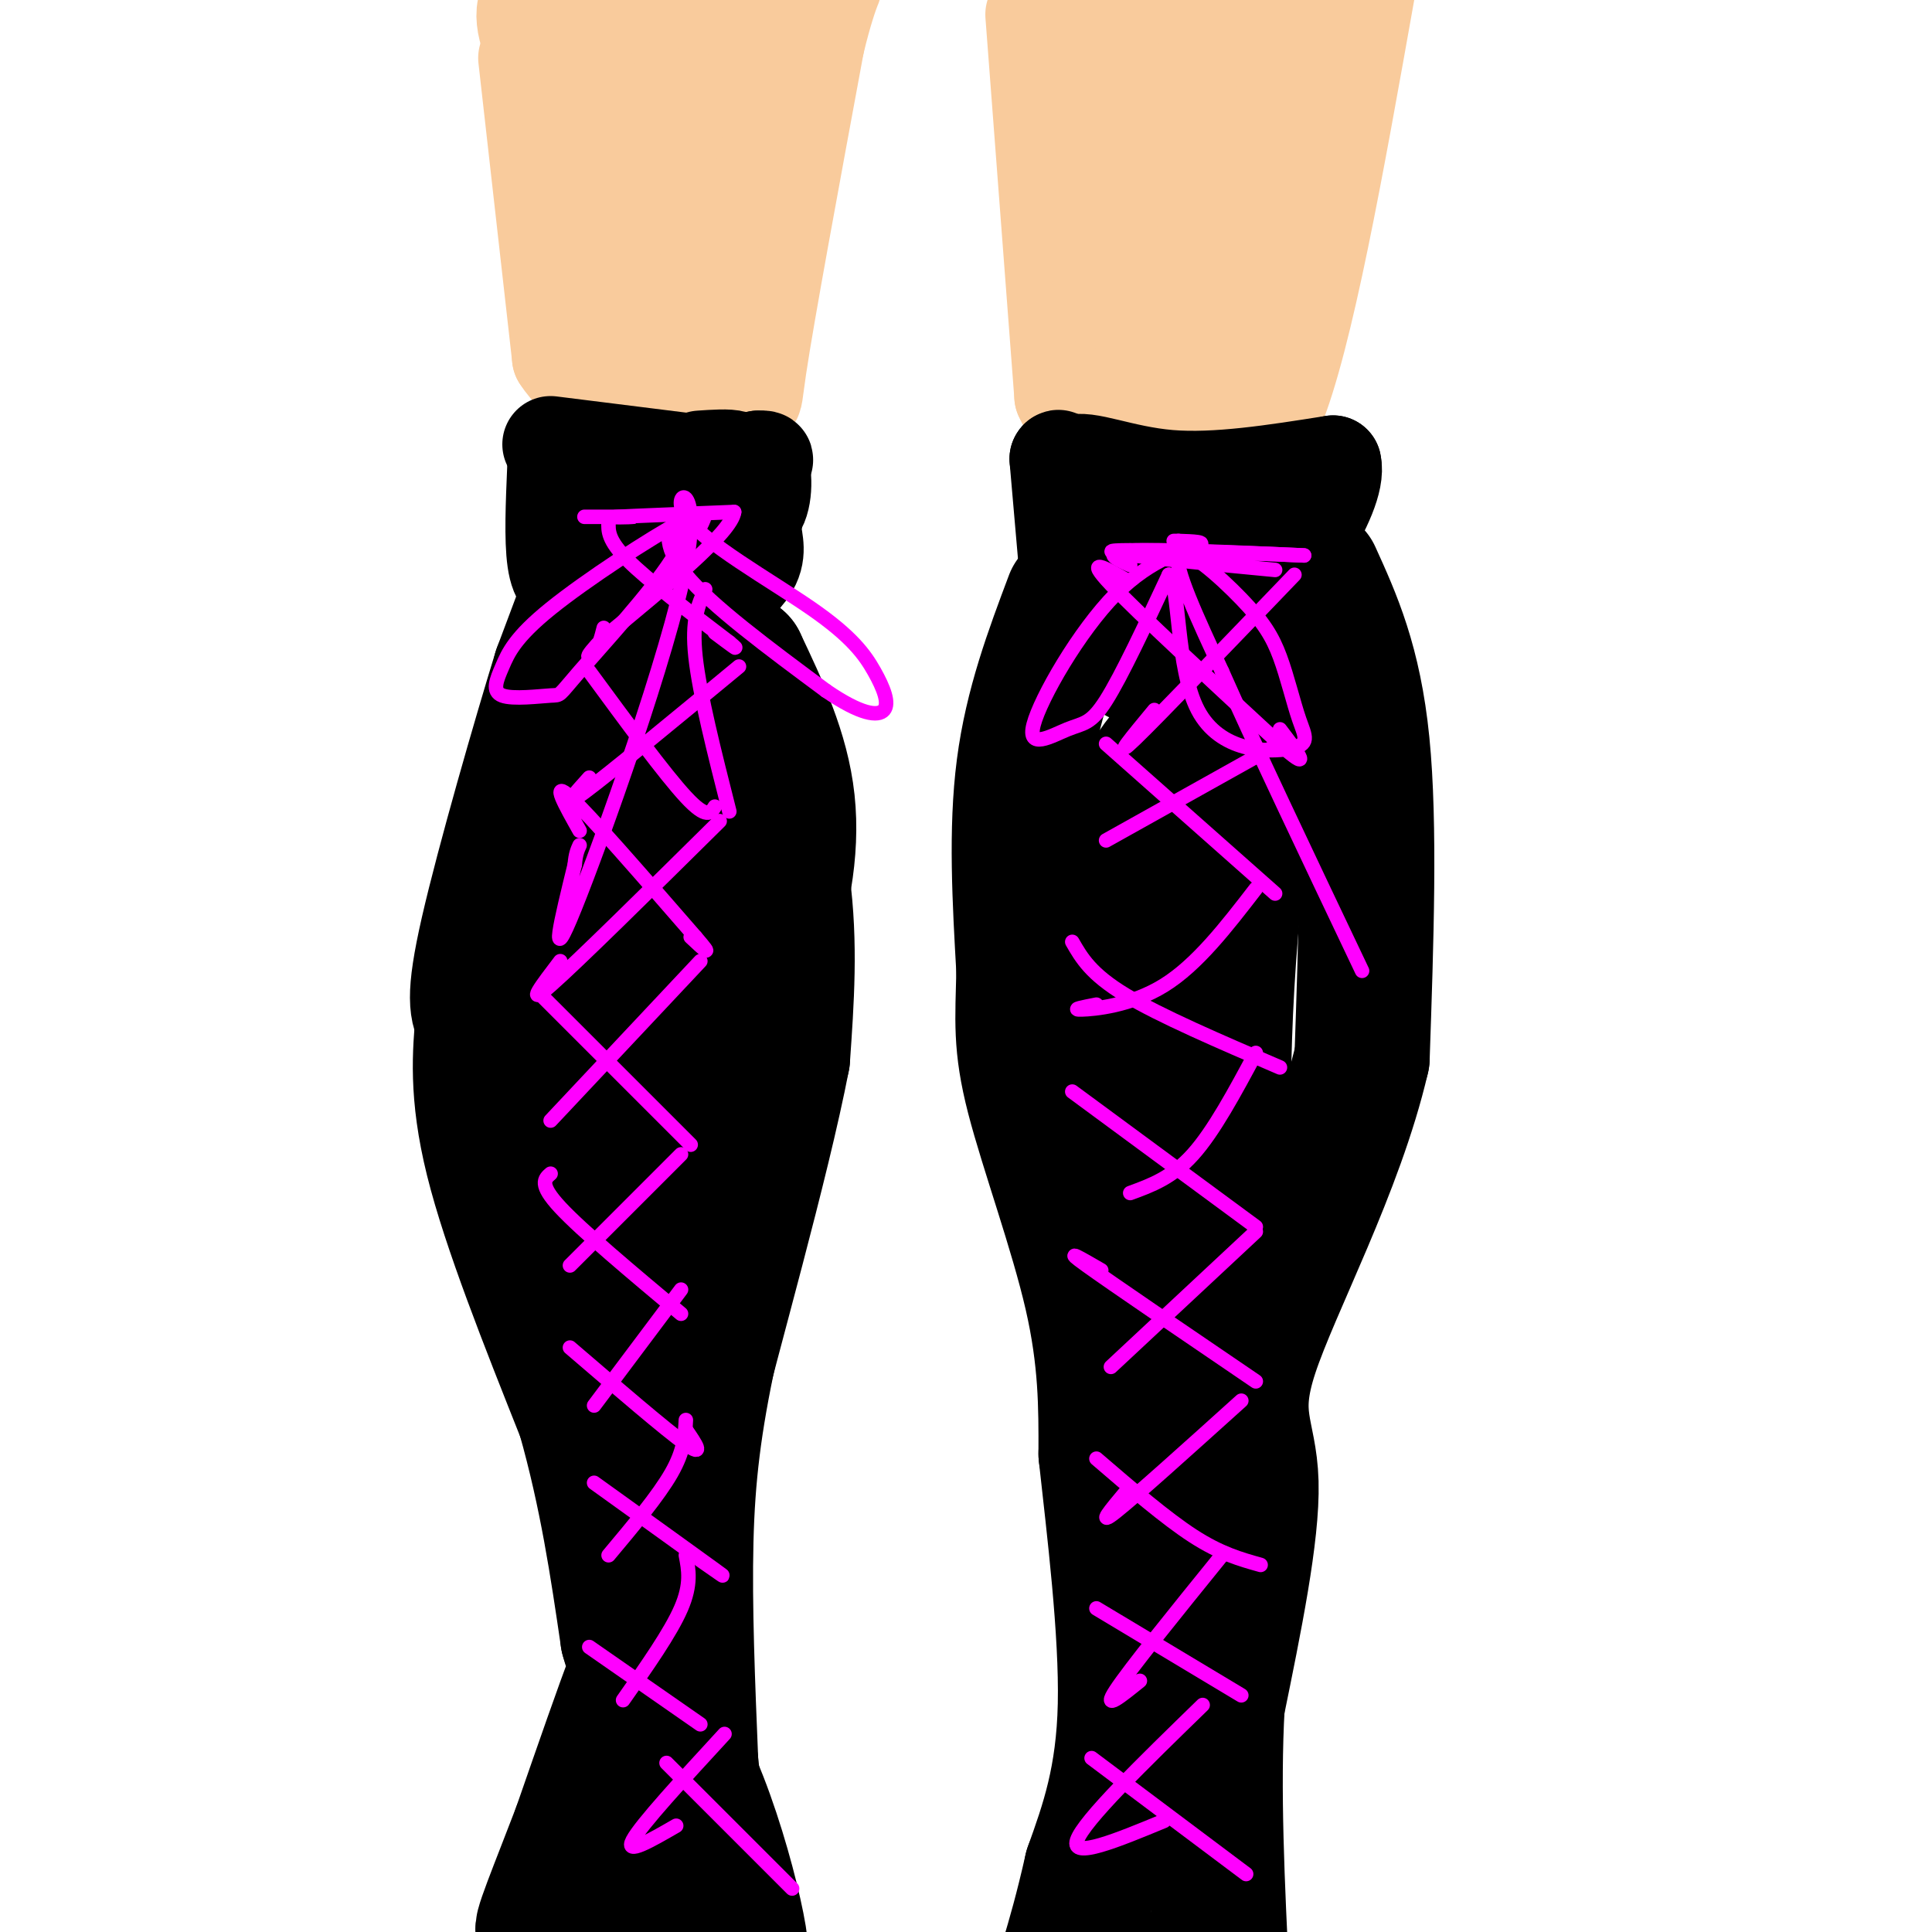
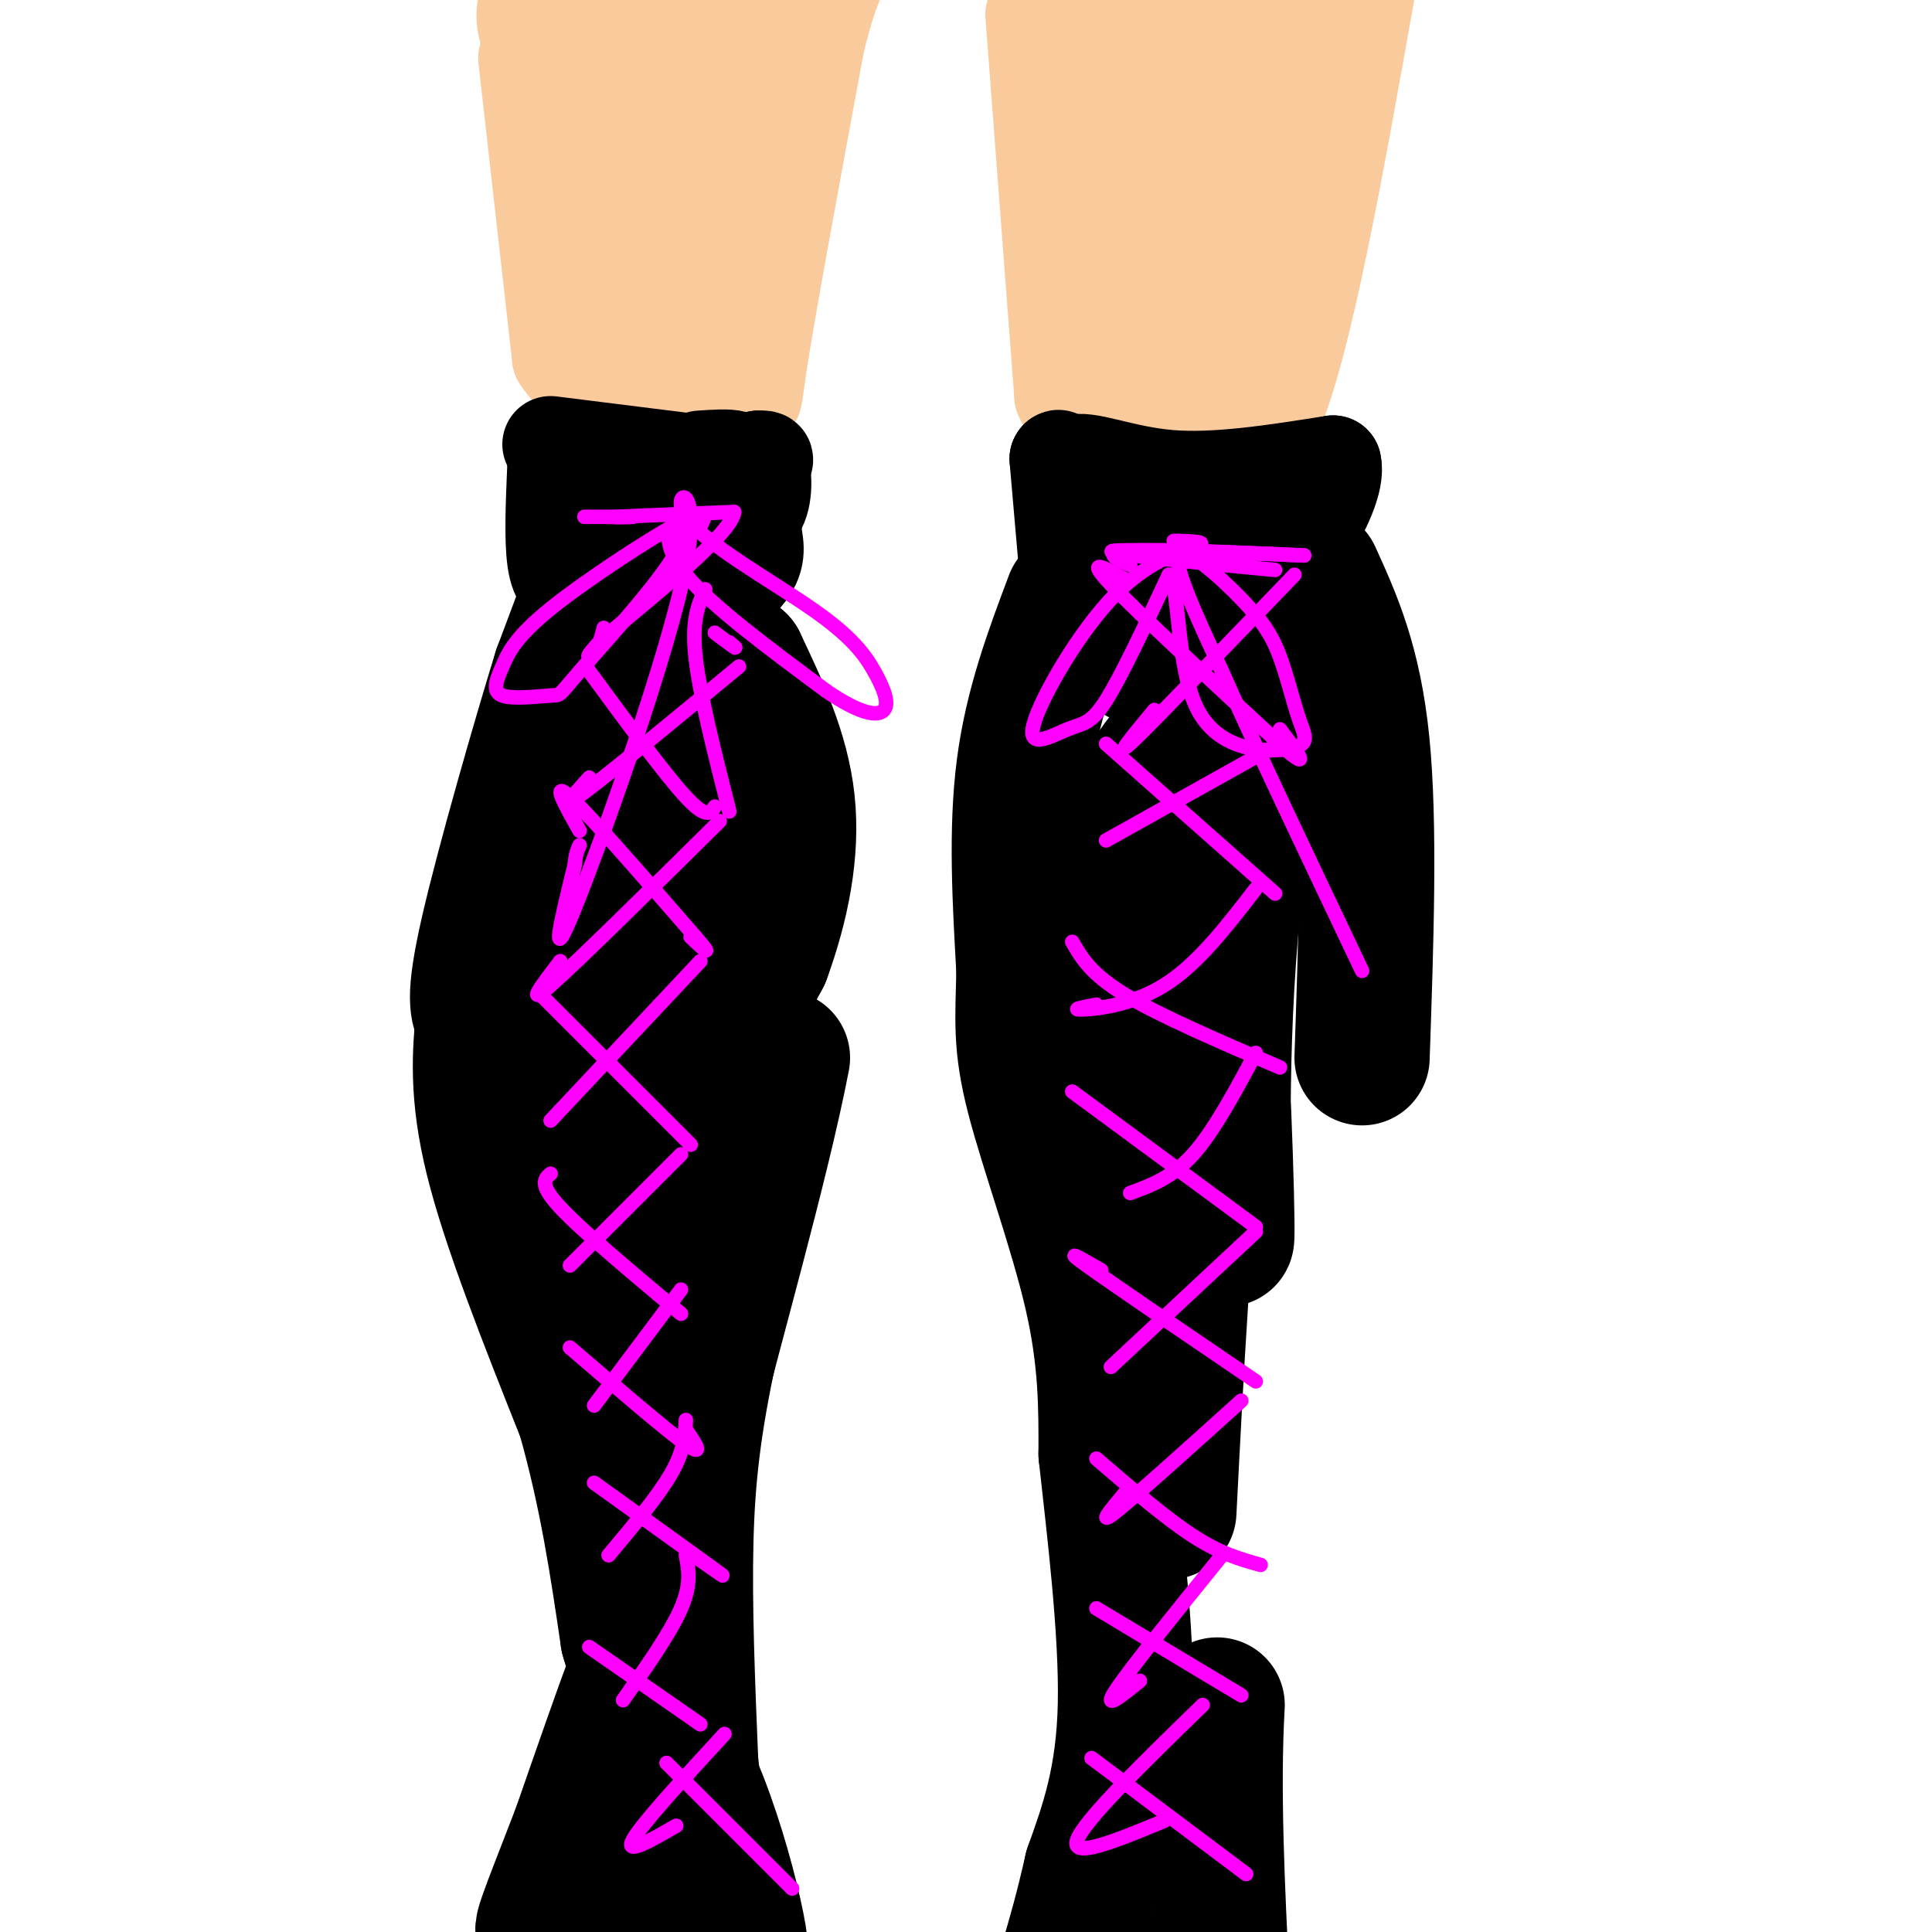
<svg xmlns="http://www.w3.org/2000/svg" viewBox="0 0 400 400" version="1.1">
  <g fill="none" stroke="rgb(249,203,156)" stroke-width="20" stroke-linecap="round" stroke-linejoin="round">
    <path d="M109,12c0.000,0.000 7.000,62.000 7,62" />
    <path d="M116,74c7.000,11.000 21.000,7.500 35,4" />
    <path d="M151,78c6.244,3.156 4.356,9.044 6,-2c1.644,-11.044 6.822,-39.022 12,-67" />
    <path d="M169,9c3.282,-13.781 5.488,-14.735 1,-7c-4.488,7.735 -15.670,24.159 -21,41c-5.330,16.841 -4.809,34.097 -4,28c0.809,-6.097 1.904,-35.549 3,-65" />
    <path d="M148,6c0.711,-12.797 0.989,-12.291 -2,-2c-2.989,10.291 -9.244,30.367 -11,46c-1.756,15.633 0.989,26.824 0,15c-0.989,-11.824 -5.711,-46.664 -8,-52c-2.289,-5.336 -2.144,18.832 -2,43" />
    <path d="M125,56c-0.190,8.262 0.333,7.417 1,3c0.667,-4.417 1.476,-12.405 0,-23c-1.476,-10.595 -5.238,-23.798 -9,-37" />
    <path d="M115,5c6.400,13.267 12.800,26.533 9,24c-3.800,-2.533 -17.800,-20.867 -15,-28c2.800,-7.133 22.400,-3.067 42,1" />
    <path d="M151,2c8.044,-0.022 7.156,-0.578 6,-1c-1.156,-0.422 -2.578,-0.711 -4,-1" />
    <path d="M214,3c0.000,0.000 6.000,79.000 6,79" />
    <path d="M220,82c5.911,13.489 17.689,7.711 26,5c8.311,-2.711 13.156,-2.356 18,-2" />
    <path d="M264,85c6.167,-14.833 12.583,-50.917 19,-87" />
    <path d="M280,1c-13.030,34.321 -26.060,68.643 -28,72c-1.940,3.357 7.208,-24.250 11,-44c3.792,-19.750 2.226,-31.643 -1,-27c-3.226,4.643 -8.113,25.821 -13,47" />
    <path d="M249,49c-2.488,12.189 -2.208,19.161 -4,23c-1.792,3.839 -5.656,4.544 -6,-13c-0.344,-17.544 2.830,-53.339 2,-47c-0.830,6.339 -5.666,54.811 -8,62c-2.334,7.189 -2.167,-26.906 -2,-61" />
    <path d="M231,13c-0.357,-15.679 -0.250,-24.375 -1,-9c-0.750,15.375 -2.357,54.821 -2,58c0.357,3.179 2.679,-29.911 5,-63" />
    <path d="M247,2c2.911,3.244 5.822,6.489 12,6c6.178,-0.489 15.622,-4.711 18,-6c2.378,-1.289 -2.311,0.356 -7,2" />
  </g>
  <g fill="none" stroke="rgb(0,0,0)" stroke-width="20" stroke-linecap="round" stroke-linejoin="round">
    <path d="M114,92c0.000,0.000 32.000,4.000 32,4" />
    <path d="M146,96c6.622,0.400 7.178,-0.600 6,-1c-1.178,-0.400 -4.089,-0.200 -7,0" />
    <path d="M115,97c-0.310,7.339 -0.619,14.679 0,19c0.619,4.321 2.167,5.625 7,8c4.833,2.375 12.952,5.821 19,5c6.048,-0.821 10.024,-5.911 14,-11" />
    <path d="M155,118c2.307,-3.302 1.076,-6.057 1,-8c-0.076,-1.943 1.005,-3.073 -4,-5c-5.005,-1.927 -16.094,-4.651 -21,-5c-4.906,-0.349 -3.629,1.675 -4,6c-0.371,4.325 -2.392,10.950 0,14c2.392,3.050 9.196,2.525 16,2" />
    <path d="M143,122c3.412,-0.337 3.943,-2.179 4,-5c0.057,-2.821 -0.358,-6.621 -1,-9c-0.642,-2.379 -1.511,-3.335 -3,-3c-1.489,0.335 -3.598,1.963 -5,5c-1.402,3.037 -2.097,7.484 -1,10c1.097,2.516 3.988,3.100 7,0c3.012,-3.100 6.146,-9.886 6,-13c-0.146,-3.114 -3.573,-2.557 -7,-2" />
    <path d="M143,105c-0.556,-1.556 1.556,-4.444 4,-6c2.444,-1.556 5.222,-1.778 8,-2" />
    <path d="M155,97c2.333,-0.833 4.167,-1.917 3,-2c-1.167,-0.083 -5.333,0.833 -6,1c-0.667,0.167 2.167,-0.417 5,-1" />
    <path d="M157,95c1.133,1.933 1.467,7.267 0,10c-1.467,2.733 -4.733,2.867 -8,3" />
    <path d="M233,108c0.623,-1.572 1.246,-3.144 0,-3c-1.246,0.144 -4.362,2.004 -7,6c-2.638,3.996 -4.798,10.127 -4,15c0.798,4.873 4.555,8.487 8,11c3.445,2.513 6.578,3.925 10,5c3.422,1.075 7.134,1.814 12,-1c4.866,-2.814 10.887,-9.181 14,-14c3.113,-4.819 3.318,-8.091 2,-11c-1.318,-2.909 -4.159,-5.454 -7,-8" />
    <path d="M261,108c-2.038,-1.872 -3.634,-2.551 -7,-3c-3.366,-0.449 -8.504,-0.669 -13,2c-4.496,2.669 -8.352,8.228 -10,12c-1.648,3.772 -1.089,5.758 0,8c1.089,2.242 2.707,4.739 6,6c3.293,1.261 8.261,1.285 12,0c3.739,-1.285 6.250,-3.881 8,-7c1.750,-3.119 2.740,-6.763 1,-10c-1.740,-3.237 -6.212,-6.068 -9,-5c-2.788,1.068 -3.894,6.034 -5,11" />
    <path d="M244,122c0.422,2.378 3.978,2.822 5,2c1.022,-0.822 -0.489,-2.911 -2,-5" />
    <path d="M221,118c0.000,0.000 -2.000,-23.000 -2,-23" />
    <path d="M219,95c0.500,-1.333 2.750,6.833 5,15" />
    <path d="M224,110c0.500,0.167 -0.750,-6.917 -2,-14" />
    <path d="M222,96c2.622,-1.378 10.178,2.178 20,3c9.822,0.822 21.911,-1.089 34,-3" />
    <path d="M276,96c1.556,6.644 -11.556,24.756 -17,31c-5.444,6.244 -3.222,0.622 -1,-5" />
    <path d="M258,122c-0.167,-0.833 -0.083,-0.417 0,0" />
  </g>
  <g fill="none" stroke="rgb(0,0,0)" stroke-width="28" stroke-linecap="round" stroke-linejoin="round">
    <path d="M122,123c0.000,0.000 -6.000,16.000 -6,16" />
    <path d="M116,139c-4.222,13.689 -11.778,39.911 -15,54c-3.222,14.089 -2.111,16.044 -1,18" />
    <path d="M100,211c-0.556,6.889 -1.444,15.111 2,29c3.444,13.889 11.222,33.444 19,53" />
    <path d="M121,293c4.667,16.500 6.833,31.250 9,46" />
    <path d="M130,339c2.111,7.778 2.889,4.222 1,9c-1.889,4.778 -6.444,17.889 -11,31" />
    <path d="M120,379c-4.244,11.133 -9.356,23.467 -7,20c2.356,-3.467 12.178,-22.733 22,-42" />
    <path d="M135,357c7.778,3.467 16.222,33.133 18,44c1.778,10.867 -3.111,2.933 -8,-5" />
    <path d="M145,396c-5.156,-1.044 -14.044,-1.156 -17,-1c-2.956,0.156 0.022,0.578 3,1" />
    <path d="M135,354c0.000,0.000 0.000,-82.000 0,-82" />
    <path d="M135,272c1.111,-20.933 3.889,-32.267 8,-43c4.111,-10.733 9.556,-20.867 15,-31" />
    <path d="M158,198c3.889,-10.644 6.111,-21.756 5,-32c-1.111,-10.244 -5.556,-19.622 -10,-29" />
    <path d="M153,137c-1.881,7.762 -1.583,41.667 -6,68c-4.417,26.333 -13.548,45.095 -15,40c-1.452,-5.095 4.774,-34.048 11,-63" />
    <path d="M143,182c2.476,-22.083 3.167,-45.792 -1,-43c-4.167,2.792 -13.190,32.083 -17,52c-3.810,19.917 -2.405,30.458 -1,41" />
    <path d="M124,232c0.000,5.667 0.500,-0.667 1,-7" />
-     <path d="M152,145c4.167,12.833 8.333,25.667 10,38c1.667,12.333 0.833,24.167 0,36" />
+     <path d="M152,145c4.167,12.833 8.333,25.667 10,38" />
    <path d="M162,219c-4.178,21.733 -14.622,58.067 -19,76c-4.378,17.933 -2.689,17.467 -1,17" />
    <path d="M142,312c-1.133,6.600 -3.467,14.600 -4,24c-0.533,9.400 0.733,20.200 2,31" />
    <path d="M222,124c-4.167,11.083 -8.333,22.167 -10,35c-1.667,12.833 -0.833,27.417 0,42" />
    <path d="M212,201c-0.226,10.333 -0.792,15.167 2,26c2.792,10.833 8.940,27.667 12,41c3.060,13.333 3.030,23.167 3,33" />
    <path d="M229,301c1.667,15.178 4.333,36.622 4,52c-0.333,15.378 -3.667,24.689 -7,34" />
    <path d="M226,387c-2.000,8.833 -3.500,13.917 -5,19" />
    <path d="M225,402c0.000,0.000 0.000,-2.000 0,-2" />
    <path d="M272,119c4.167,9.167 8.333,18.333 10,35c1.667,16.667 0.833,40.833 0,65" />
-     <path d="M282,219c-5.286,22.798 -18.500,47.292 -23,61c-4.500,13.708 -0.286,16.631 0,27c0.286,10.369 -3.357,28.185 -7,46" />
    <path d="M252,353c-1.000,17.333 0.000,37.667 1,58" />
    <path d="M242,313c1.500,-29.333 3.000,-58.667 6,-86c3.000,-27.333 7.500,-52.667 12,-78" />
    <path d="M260,149c0.476,-3.665 -4.334,26.171 -6,55c-1.666,28.829 -0.187,56.650 0,52c0.187,-4.650 -0.919,-41.772 -3,-64c-2.081,-22.228 -5.137,-29.561 -7,-33c-1.863,-3.439 -2.532,-2.982 -4,-1c-1.468,1.982 -3.734,5.491 -6,9" />
    <path d="M234,167c-2.209,3.786 -4.733,8.751 -6,13c-1.267,4.249 -1.279,7.782 -1,20c0.279,12.218 0.848,33.120 2,20c1.152,-13.120 2.887,-60.263 4,-54c1.113,6.263 1.604,65.932 1,89c-0.604,23.068 -2.302,9.534 -4,-4" />
    <path d="M230,251c-0.667,-0.667 -0.333,-0.333 0,0" />
    <path d="M161,223c-5.333,20.222 -10.667,40.444 -14,56c-3.333,15.556 -4.667,26.444 -5,40c-0.333,13.556 0.333,29.778 1,46" />
    <path d="M143,365c1.500,14.500 4.750,27.750 8,41" />
  </g>
  <g fill="none" stroke="rgb(255,0,255)" stroke-width="3" stroke-linecap="round" stroke-linejoin="round">
    <path d="M121,107c0.000,0.000 10.000,0.000 10,0" />
    <path d="M131,107c-0.178,0.044 -5.622,0.156 -3,0c2.622,-0.156 13.311,-0.578 24,-1" />
    <path d="M152,106c-0.500,4.167 -13.750,15.083 -27,26" />
    <path d="M125,132c-4.733,4.933 -3.067,4.267 -2,3c1.067,-1.267 1.533,-3.133 2,-5" />
-     <path d="M126,108c-0.083,1.917 -0.167,3.833 4,8c4.167,4.167 12.583,10.583 21,17" />
    <path d="M151,133c3.000,2.500 0.000,0.250 -3,-2" />
    <path d="M153,138c-13.417,11.083 -26.833,22.167 -32,26c-5.167,3.833 -2.083,0.417 1,-3" />
    <path d="M122,139c7.833,10.667 15.667,21.333 20,26c4.333,4.667 5.167,3.333 6,2" />
    <path d="M149,170c-14.750,14.583 -29.500,29.167 -35,34c-5.500,4.833 -1.750,-0.083 2,-5" />
    <path d="M120,172c-3.000,-5.333 -6.000,-10.667 -2,-7c4.000,3.667 15.000,16.333 26,29" />
    <path d="M144,194c4.167,4.833 1.583,2.417 -1,0" />
    <path d="M145,199c0.000,0.000 -31.000,33.000 -31,33" />
    <path d="M112,206c0.000,0.000 31.000,31.000 31,31" />
    <path d="M141,239c0.000,0.000 -23.000,23.000 -23,23" />
    <path d="M114,243c-1.250,1.083 -2.500,2.167 2,7c4.500,4.833 14.750,13.417 25,22" />
    <path d="M141,267c0.000,0.000 -18.000,24.000 -18,24" />
    <path d="M118,279c10.000,8.583 20.000,17.167 24,20c4.000,2.833 2.000,-0.083 0,-3" />
    <path d="M142,294c-0.167,3.167 -0.333,6.333 -3,11c-2.667,4.667 -7.833,10.833 -13,17" />
    <path d="M123,307c10.667,7.667 21.333,15.333 25,18c3.667,2.667 0.333,0.333 -3,-2" />
    <path d="M142,322c0.583,3.000 1.167,6.000 -1,11c-2.167,5.000 -7.083,12.000 -12,19" />
    <path d="M122,341c0.000,0.000 23.000,16.000 23,16" />
    <path d="M234,117c-3.000,-1.333 -6.000,-2.667 0,-3c6.000,-0.333 21.000,0.333 36,1" />
    <path d="M270,115c-4.533,-0.244 -33.867,-1.356 -39,-1c-5.133,0.356 13.933,2.178 33,4" />
    <path d="M268,119c-14.083,14.667 -28.167,29.333 -33,34c-4.833,4.667 -0.417,-0.667 4,-6" />
    <path d="M233,120c-4.250,-2.417 -8.500,-4.833 -3,1c5.500,5.833 20.750,19.917 36,34" />
    <path d="M266,155c5.833,5.000 2.417,0.500 -1,-4" />
    <path d="M263,155c0.000,0.000 -34.000,19.000 -34,19" />
    <path d="M229,154c0.000,0.000 35.000,31.000 35,31" />
    <path d="M260,184c-6.067,7.867 -12.133,15.733 -19,20c-6.867,4.267 -14.533,4.933 -17,5c-2.467,0.067 0.267,-0.467 3,-1" />
    <path d="M222,195c1.917,3.333 3.833,6.667 11,11c7.167,4.333 19.583,9.667 32,15" />
    <path d="M260,218c-4.333,8.083 -8.667,16.167 -13,21c-4.333,4.833 -8.667,6.417 -13,8" />
    <path d="M222,226c0.000,0.000 38.000,28.000 38,28" />
    <path d="M260,255c0.000,0.000 -30.000,28.000 -30,28" />
    <path d="M228,263c-4.167,-2.417 -8.333,-4.833 -3,-1c5.333,3.833 20.167,13.917 35,24" />
    <path d="M257,290c-11.000,9.917 -22.000,19.833 -26,23c-4.000,3.167 -1.000,-0.417 2,-4" />
    <path d="M227,302c7.167,6.167 14.333,12.333 20,16c5.667,3.667 9.833,4.833 14,6" />
    <path d="M253,322c-9.583,11.833 -19.167,23.667 -22,28c-2.833,4.333 1.083,1.167 5,-2" />
    <path d="M227,333c0.000,0.000 30.000,18.000 30,18" />
    <path d="M249,353c-12.333,12.000 -24.667,24.000 -26,28c-1.333,4.000 8.333,0.000 18,-4" />
    <path d="M226,364c0.000,0.000 32.000,24.000 32,24" />
    <path d="M150,359c-8.667,9.417 -17.333,18.833 -19,22c-1.667,3.167 3.667,0.083 9,-3" />
    <path d="M138,365c0.000,0.000 26.000,26.000 26,26" />
    <path d="M243,112c0.000,0.000 1.000,0.000 1,0" />
    <path d="M244,112c3.055,0.100 6.109,0.199 4,1c-2.109,0.801 -9.383,2.303 -17,10c-7.617,7.697 -15.578,21.589 -17,27c-1.422,5.411 3.694,2.341 7,1c3.306,-1.341 4.802,-0.955 8,-6c3.198,-5.045 8.099,-15.523 13,-26" />
    <path d="M242,119c2.262,1.784 1.418,19.242 6,28c4.582,8.758 14.592,8.814 19,8c4.408,-0.814 3.214,-2.500 2,-6c-1.214,-3.500 -2.449,-8.814 -4,-13c-1.551,-4.186 -3.418,-7.242 -8,-12c-4.582,-4.758 -11.881,-11.216 -13,-9c-1.119,2.216 3.940,13.108 9,24" />
    <path d="M253,139c6.333,14.333 17.667,38.167 29,62" />
    <path d="M145,109c1.085,-2.146 2.170,-4.292 -4,-1c-6.170,3.292 -19.594,12.022 -27,18c-7.406,5.978 -8.794,9.203 -10,12c-1.206,2.797 -2.229,5.167 0,6c2.229,0.833 7.711,0.131 10,0c2.289,-0.131 1.384,0.310 6,-5c4.616,-5.310 14.753,-16.372 19,-23c4.247,-6.628 2.605,-8.823 1,-8c-1.605,0.823 -3.173,4.664 2,11c5.173,6.336 17.086,15.168 29,24" />
    <path d="M171,143c7.235,4.965 10.821,5.378 12,4c1.179,-1.378 -0.050,-4.545 -2,-8c-1.950,-3.455 -4.622,-7.196 -13,-13c-8.378,-5.804 -22.462,-13.669 -26,-19c-3.538,-5.331 3.471,-8.128 0,10c-3.471,18.128 -17.420,57.179 -23,71c-5.580,13.821 -2.790,2.410 0,-9" />
    <path d="M119,179c0.167,-2.167 0.583,-3.083 1,-4" />
    <path d="M146,122c-1.417,3.167 -2.833,6.333 -2,14c0.833,7.667 3.917,19.833 7,32" />
  </g>
</svg>